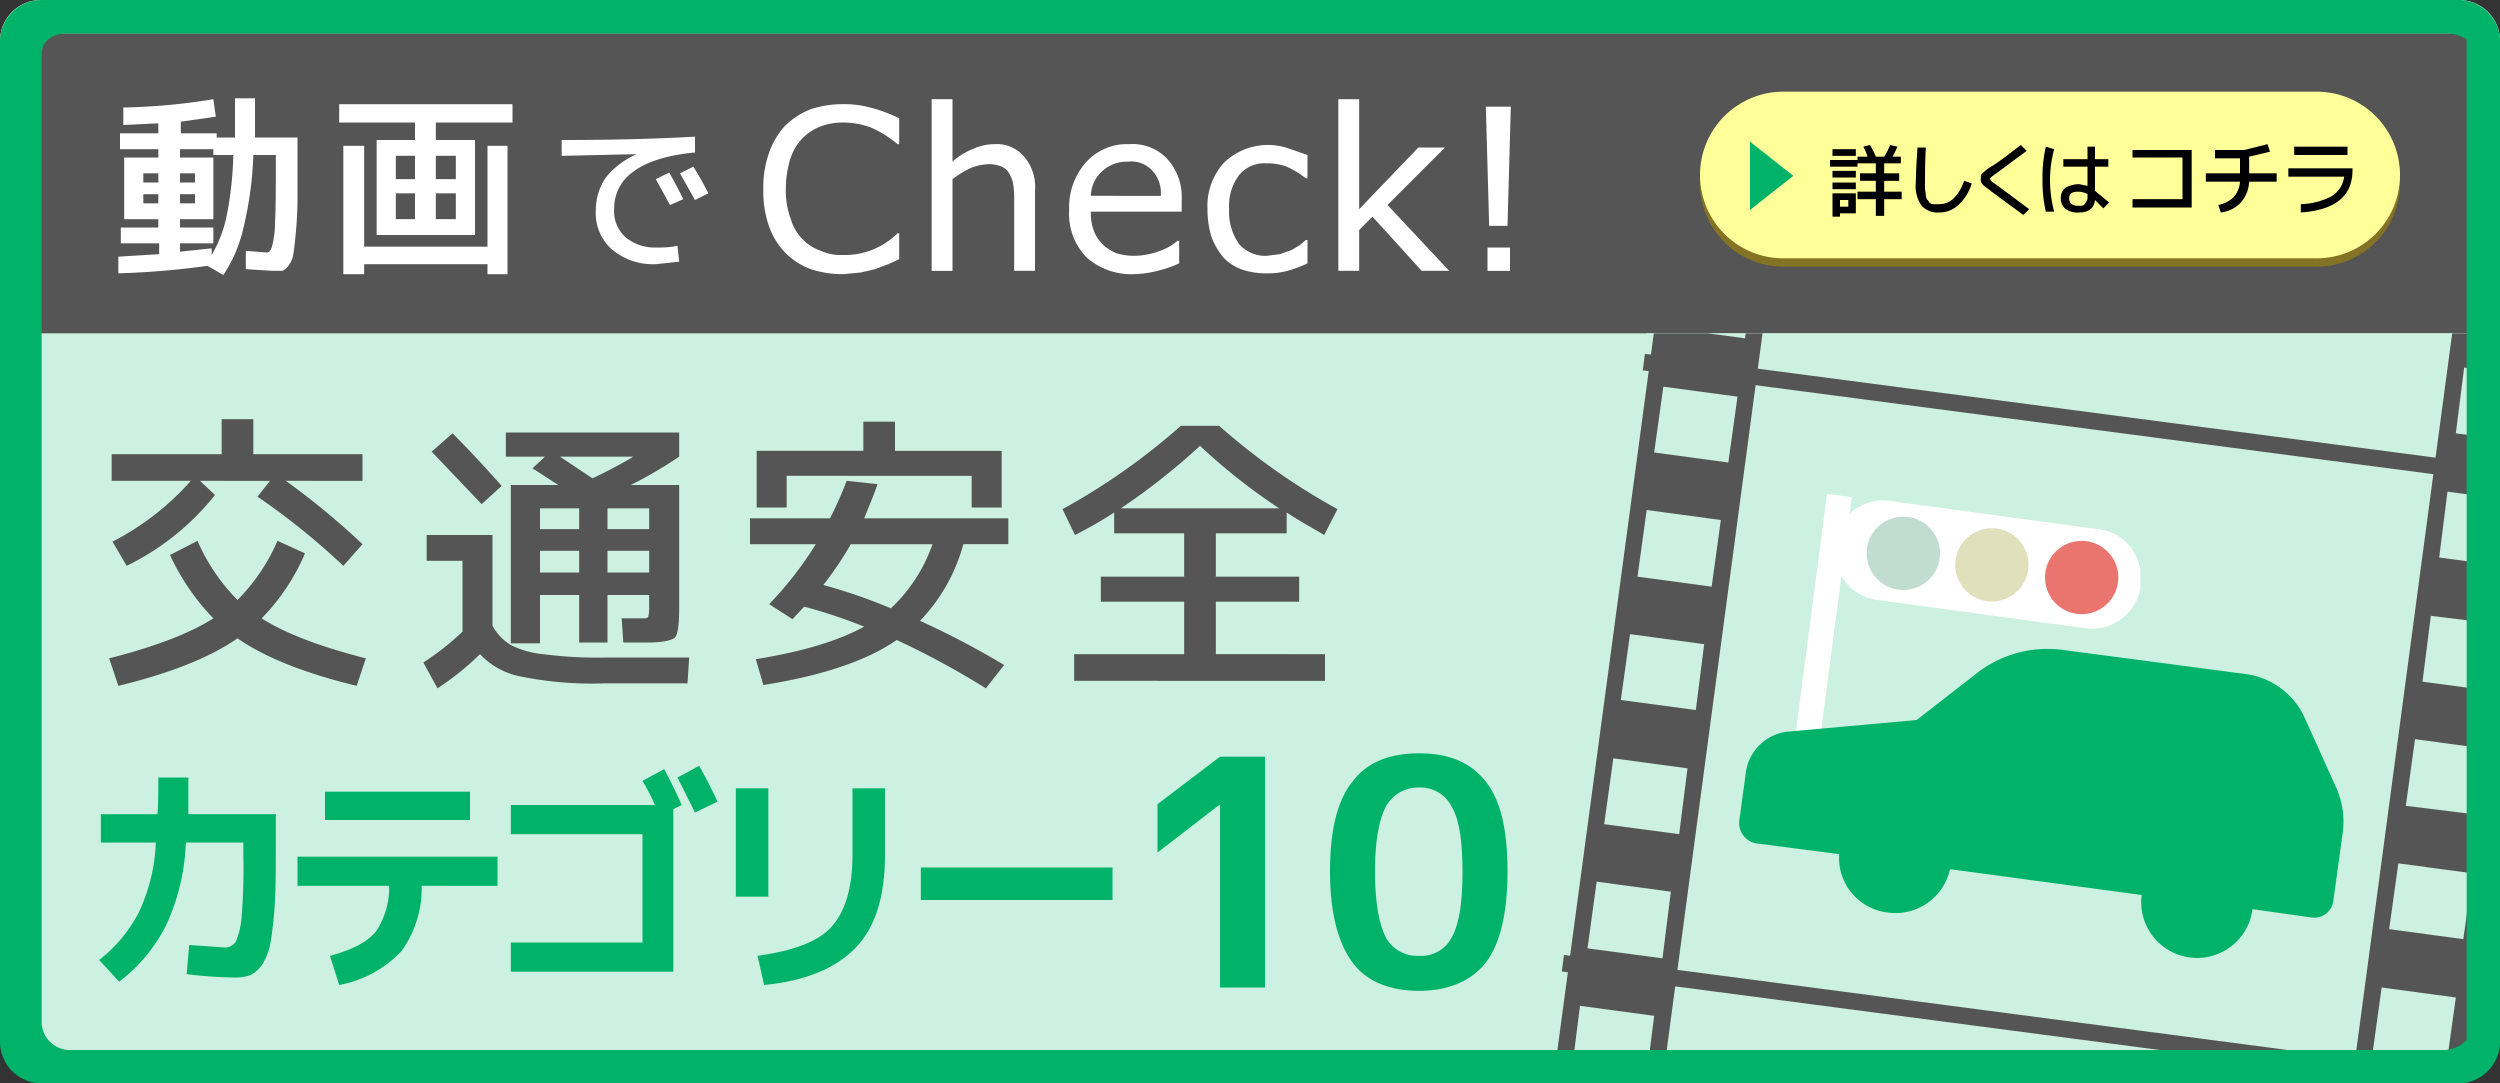
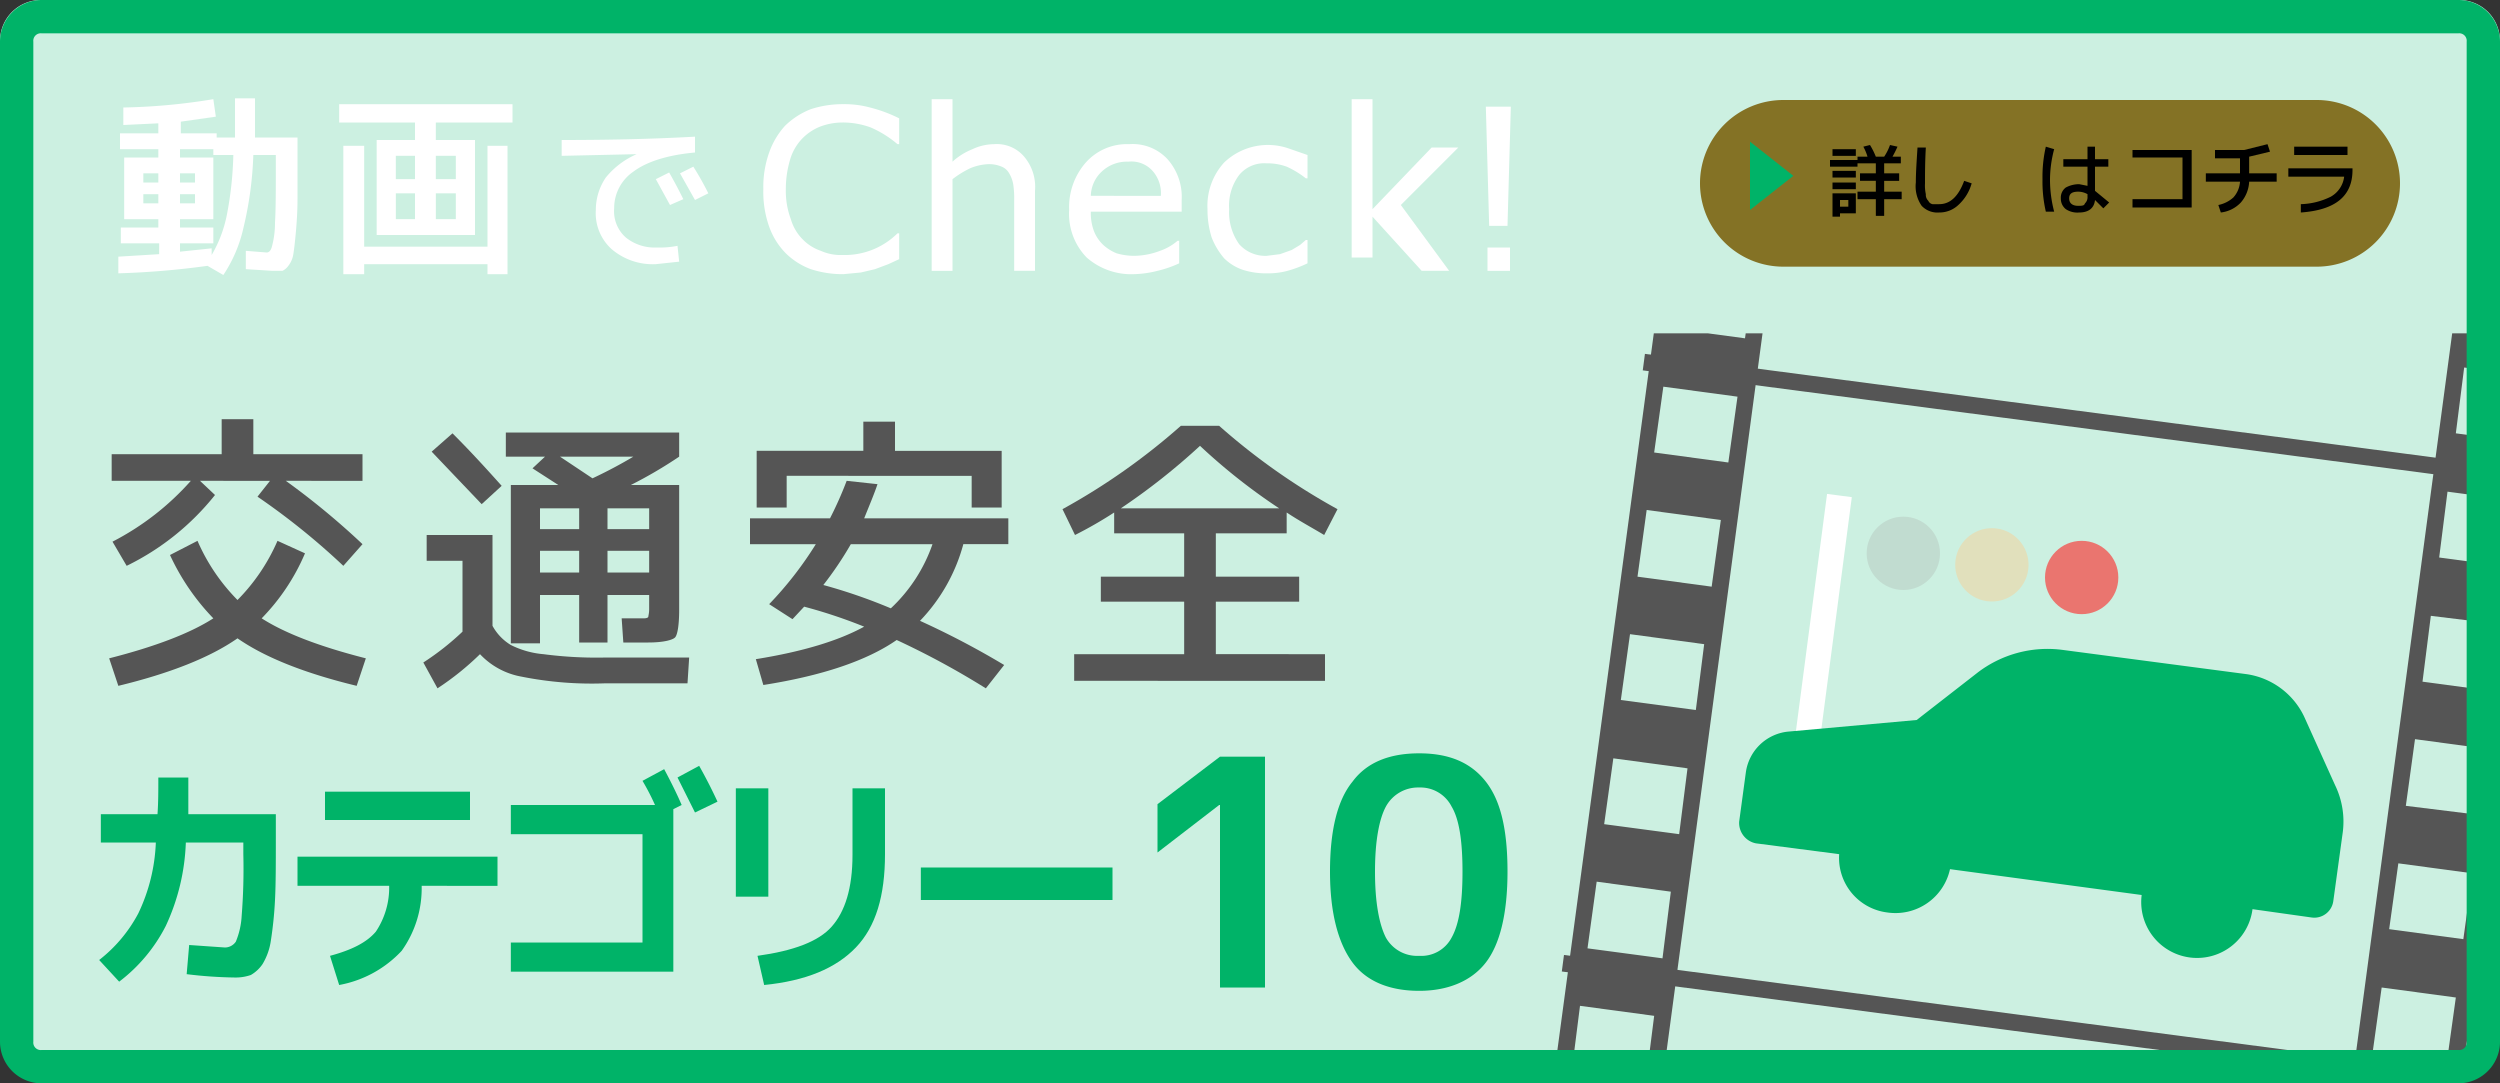
<svg xmlns="http://www.w3.org/2000/svg" id="ebfa1c52-06b4-4ced-b060-667fcb4dec60" data-name="レイヤー 1" width="300" height="130" viewBox="0 0 300 130">
  <rect x="0" y="0" width="300" height="130" fill="#333333" stroke="none" />
  <defs>
    <style>
      .add98bb1-23dc-4d13-abe5-5758483e43bd, .b7fd0dbf-4d4c-4f7b-ac2f-c08f12a41163 {
        fill: none;
      }

      .b15843a7-ecff-4c17-9df5-6eb2988ad51b {
        fill: #ccf0e1;
      }

      .bb6bdaf7-3c1e-431e-942a-9c9e5973107c {
        fill: #555;
      }

      .a44a424e-14fb-4add-9ae9-0fde494c729d {
        fill: #fff;
      }

      .fb83fc71-30ca-4e23-ab15-2b1c09a931e1 {
        fill: #00b368;
      }

      .f62a47f7-1c73-44a7-9c3b-1f602c333450 {
        clip-path: url(#a289e59d-a75e-4ed0-896d-fd8c1e645a66);
      }

      .e87e6634-7d35-4b5a-846c-333f160f3b32 {
        fill: #c1dcd0;
      }

      .a98ddde8-55c0-4a35-a388-2f00365ffb5a {
        fill: #e1e0bc;
      }

      .a039db66-8869-4e5b-9320-3fb4d3a6c97b {
        fill: #ea756f;
      }

      .b7fd0dbf-4d4c-4f7b-ac2f-c08f12a41163 {
        stroke: #00b368;
        stroke-linecap: round;
        stroke-linejoin: round;
        stroke-width: 3px;
      }

      .e6852da0-e863-4672-8e15-1821be59aeb2 {
        fill: #847225;
      }

      .b86823b0-ac25-437b-bf97-894326800619 {
        fill: #ff9;
      }
    </style>
    <clipPath id="a289e59d-a75e-4ed0-896d-fd8c1e645a66">
      <path class="add98bb1-23dc-4d13-abe5-5758483e43bd" d="M0,126.8A3.1,3.1,0,0,0,3,130H297a3.1,3.1,0,0,0,3-3.2V40H0Z" />
    </clipPath>
  </defs>
  <title>アートボード 1</title>
  <g id="e1cf75a5-5012-46dd-a8c1-24001a21957c" data-name="カテ10版">
    <path class="b15843a7-ecff-4c17-9df5-6eb2988ad51b" d="M300,122.1a4.9,4.9,0,0,1-5,4.9H5a4.9,4.9,0,0,1-5-4.9V4.9A4.9,4.9,0,0,1,5,0H295a4.9,4.9,0,0,1,5,4.9Z" />
-     <path class="bb6bdaf7-3c1e-431e-942a-9c9e5973107c" d="M297,4H3C1.3,4,0,4.8,0,6.1V40H300V6.1C300,4.8,298.7,4,297,4Z" />
    <g>
      <path class="a44a424e-14fb-4add-9ae9-0fde494c729d" d="M14.4,16H19V14.8l-4.2.2V12.9a73.4,73.4,0,0,0,10.8-1l.3,2.1-4.2.6V16h4.3v.5h2.2V11.8h2.4v4.7h5.1v7.4c0,1.5-.1,2.9-.2,4s-.2,2-.3,2.6a3,3,0,0,1-.6,1.4,1.9,1.9,0,0,1-.7.6H32.7l-3.2-.2V30.1l2.5.2q.4,0,.6-.6a10.9,10.9,0,0,0,.4-3c.1-1.6.1-4,.1-7.1v-1H30.4a43.4,43.4,0,0,1-1.2,8.8A16.7,16.7,0,0,1,26.8,33l-1.9-1.1a98.6,98.6,0,0,1-10.7.9v-2l4.9-.3V29.2H14.5V27.3H19v-1H14.9V18.9H19v-1H14.4V16Zm2.8,5.9H19V20.8H17.2Zm0,1.4v1.1H19V23.3Zm4.4,6.9,3.8-.4v.8a15.4,15.4,0,0,0,1.8-4.7,42.6,42.6,0,0,0,.8-7.3H25.6v-.7h-4v1h4v7.4h-4v1h4v1.9h-4Zm0-8.3h1.8V20.8H21.6Zm0,2.5h1.8V23.3H21.6Z" />
      <path class="a44a424e-14fb-4add-9ae9-0fde494c729d" d="M47.5,28.2H45.2V16.8h4.6V14.7H40.7V12.5H61.5v2.2H52.3v2.1H57V28.2ZM43.7,17.5V29.6H58.5V17.5h2.4V32.9H58.5V31.7H43.7v1.2H41.2V17.5Zm3.8,4h2.3V18.7H47.5Zm0,1.7v3.1h2.3V23.2Zm4.8-1.7h2.4V18.7H52.3Zm0,1.7v3.1h2.4V23.2Z" />
    </g>
    <path class="a44a424e-14fb-4add-9ae9-0fde494c729d" d="M71.5,25.2a6.9,6.9,0,0,1,1.2-3.9,9.8,9.8,0,0,1,3.7-2.8h0l-9,.2V16.8c5.3,0,10.6-.1,16-.4v1.9c-3.3.3-5.8,1.1-7.4,2.3A5.3,5.3,0,0,0,73.7,25a4.2,4.2,0,0,0,1.4,3.5,5.5,5.5,0,0,0,3.7,1.2,11,11,0,0,0,2.5-.2l.2,1.9-2.8.3a7.6,7.6,0,0,1-5.3-1.8A5.8,5.8,0,0,1,71.5,25.2Zm7.2-3.7,1.6-.8c.8,1.4,1.3,2.4,1.7,3.2l-1.6.7Zm2.9-.7,1.6-.8A35.8,35.8,0,0,1,85,23.2l-1.6.8Z" />
    <g>
      <path class="a44a424e-14fb-4add-9ae9-0fde494c729d" d="M107.9,31.1l-1.3.6-1.6.6-1.7.4-2.1.2a12.3,12.3,0,0,1-3.9-.6,8.5,8.5,0,0,1-3-1.9,8.7,8.7,0,0,1-2-3.2,12.5,12.5,0,0,1-.7-4.5,12.3,12.3,0,0,1,.7-4.4,9.4,9.4,0,0,1,1.9-3.2,9.2,9.2,0,0,1,3.1-2,12.3,12.3,0,0,1,3.9-.6,11.7,11.7,0,0,1,3.2.4,17.1,17.1,0,0,1,3.5,1.3v3.1h-.2a12.8,12.8,0,0,0-3.2-2,9.7,9.7,0,0,0-3.4-.6,7.6,7.6,0,0,0-2.7.5,6.2,6.2,0,0,0-2.2,1.5,6.1,6.1,0,0,0-1.4,2.5,12.3,12.3,0,0,0-.5,3.5,9.7,9.7,0,0,0,.6,3.6,5.7,5.7,0,0,0,1.4,2.4,5.5,5.5,0,0,0,2.2,1.4,5.8,5.8,0,0,0,2.6.5,9,9,0,0,0,6.6-2.6h.2v3.1Z" />
      <path class="a44a424e-14fb-4add-9ae9-0fde494c729d" d="M124.2,32.5h-2.5V24.1a11.5,11.5,0,0,0-.1-1.9,3.8,3.8,0,0,0-.5-1.4,1.8,1.8,0,0,0-.9-.8,3.8,3.8,0,0,0-1.6-.3,6.3,6.3,0,0,0-2.2.5,12,12,0,0,0-2.1,1.3v11h-2.5V11.9h2.5v7.5a7.9,7.9,0,0,1,2.4-1.5,6.2,6.2,0,0,1,2.6-.6,4.3,4.3,0,0,1,3.6,1.5,5.6,5.6,0,0,1,1.3,4.1v9.6Z" />
      <path class="a44a424e-14fb-4add-9ae9-0fde494c729d" d="M141.8,25.4H130.9a6.1,6.1,0,0,0,.4,2.4,4.6,4.6,0,0,0,1.1,1.6,5.4,5.4,0,0,0,1.6,1,7.6,7.6,0,0,0,2.1.3,8.9,8.9,0,0,0,3.1-.6,6.4,6.4,0,0,0,2.1-1.2h.2v2.7a13.4,13.4,0,0,1-2.6.9,12.6,12.6,0,0,1-2.8.4,8.1,8.1,0,0,1-5.7-2,7.5,7.5,0,0,1-2.1-5.7,8.1,8.1,0,0,1,2-5.7,6.6,6.6,0,0,1,5.2-2.2,5.7,5.7,0,0,1,4.6,1.8,6.8,6.8,0,0,1,1.7,4.9v1.4Zm-2.5-1.9a4,4,0,0,0-1-3,3.4,3.4,0,0,0-2.9-1.1,4.4,4.4,0,0,0-3.2,1.2,4.1,4.1,0,0,0-1.3,2.9Z" />
      <path class="a44a424e-14fb-4add-9ae9-0fde494c729d" d="M156.9,31.6a14.4,14.4,0,0,1-2.4.9,8.8,8.8,0,0,1-2.4.3,9.2,9.2,0,0,1-2.9-.4,5.9,5.9,0,0,1-2.3-1.4,8.7,8.7,0,0,1-1.5-2.5,11.1,11.1,0,0,1-.5-3.4,7.7,7.7,0,0,1,2-5.6,7.6,7.6,0,0,1,7.7-1.7l2.3.8v2.8h-.2a10.9,10.9,0,0,0-2.3-1.4,6.7,6.7,0,0,0-2.4-.4,3.9,3.9,0,0,0-3.3,1.4,6.1,6.1,0,0,0-1.2,4.1,6.6,6.6,0,0,0,1.2,4.2,4.2,4.2,0,0,0,3.3,1.4l1.6-.2L155,30l1-.6.7-.6h.2v2.8Z" />
-       <path class="a44a424e-14fb-4add-9ae9-0fde494c729d" d="M173.9,32.5h-3.3L164.7,26l-1.6,1.6v4.9h-2.5V11.9h2.5V25.1l7.1-7.4h3.2l-6.9,6.9Z" />
+       <path class="a44a424e-14fb-4add-9ae9-0fde494c729d" d="M173.9,32.5h-3.3L164.7,26v4.9h-2.5V11.9h2.5V25.1l7.1-7.4h3.2l-6.9,6.9Z" />
      <path class="a44a424e-14fb-4add-9ae9-0fde494c729d" d="M181.3,12.8l-.4,14.3h-2.2l-.4-14.3Zm-.1,19.7h-2.7V29.7h2.7Z" />
    </g>
    <g>
      <path class="bb6bdaf7-3c1e-431e-942a-9c9e5973107c" d="M31.4,74.2c2.8,1.8,7,3.4,12.5,4.8l-1.1,3.3c-6.2-1.5-11-3.4-14.3-5.7-3.3,2.3-8.1,4.2-14.3,5.7L13.1,79c5.5-1.4,9.7-3,12.5-4.8a27.5,27.5,0,0,1-5.2-7.6l3.3-1.7A23.2,23.2,0,0,0,28.5,72a23.2,23.2,0,0,0,4.8-7.1l3.3,1.5A25.3,25.3,0,0,1,31.4,74.2Zm9.8-6.3a84.4,84.4,0,0,0-10.3-8.3l1.5-1.9H24l1.8,1.7a30.8,30.8,0,0,1-10.6,8.5L13.5,65a32.3,32.3,0,0,0,9.4-7.3H13.4V54.5H26.6V50.3h3.8v4.2H43.5v3.2H34.3a90.8,90.8,0,0,1,9.2,7.6Z" />
      <path class="bb6bdaf7-3c1e-431e-942a-9c9e5973107c" d="M51.2,64.2h7.9V75.1a6.1,6.1,0,0,0,2.2,2.3,10.7,10.7,0,0,0,3.9,1.1,49.2,49.2,0,0,0,7.6.4h9.9L82.5,82H72.6a42.9,42.9,0,0,1-10-.8,9,9,0,0,1-5-2.7,33.6,33.6,0,0,1-5.1,4.1l-1.7-3.1a32.1,32.1,0,0,0,4.7-3.7V67.3H51.2V64.2Zm9-5.9-2.4,2.2-6-6.3L54.3,52C56.6,54.3,58.5,56.4,60.2,58.3Zm.5-3.5V51.9H81.5v2.9a53.1,53.1,0,0,1-5.8,3.4h5.8v15c0,1.8-.2,3-.5,3.3s-1.4.6-3.2.6h-3l-.2-2.9h2.7c.3,0,.5-.1.5-.2s.1-.4.1-.9V71.4h-5v5.7H69.5V71.4H64.8v5.8H61.3v-19H67l-3.1-2,1.5-1.4Zm8.8,8.7V61H64.8v2.5Zm0,2.6H64.8v2.6h4.7Zm1.6-8.7c1.7-.8,3.4-1.7,4.9-2.6H67.2Zm1.8,6.1h5V61h-5Zm0,2.6v2.6h5V66.1Z" />
      <path class="bb6bdaf7-3c1e-431e-942a-9c9e5973107c" d="M90,65.3V62.2h9.6a44.3,44.3,0,0,0,2-4.5l3.7.4c-.4,1.2-1,2.6-1.6,4.1H121v3.1h-5.4a21.2,21.2,0,0,1-5.2,9.2,100.7,100.7,0,0,1,10.1,5.3l-2.2,2.8a97.5,97.5,0,0,0-10.7-5.8c-3.6,2.5-9,4.3-16,5.4l-.9-3.1c5.6-.9,9.9-2.2,13-3.9a60.7,60.7,0,0,0-7.2-2.4l-1.4,1.5-2.8-1.8a43.4,43.4,0,0,0,5.6-7.2Zm26.6-8.2H94.4v3.8H90.8V54.1h12.8V50.6h3.8v3.5h12.8v6.8h-3.6ZM106.9,73a19.1,19.1,0,0,0,5-7.7h-9.8a41.6,41.6,0,0,1-3.3,4.9A64.8,64.8,0,0,1,106.9,73Z" />
      <path class="bb6bdaf7-3c1e-431e-942a-9c9e5973107c" d="M128.9,78.5h13.2V72.2h-10v-3h10V64h-8.4V61.5a49.1,49.1,0,0,1-4.7,2.7l-1.5-3.1a78.3,78.3,0,0,0,14.2-10h4.6a78.3,78.3,0,0,0,14.2,10l-1.6,3.1c-1.5-.9-3-1.7-4.5-2.7V64h-8.5v5.2h10v3h-10v6.3H159v3.2H128.9V78.5ZM134.5,61h19a71.3,71.3,0,0,1-9.5-7.5A78.4,78.4,0,0,1,134.5,61Z" />
    </g>
    <g>
      <path class="fb83fc71-30ca-4e23-ab15-2b1c09a931e1" d="M146.4,90.8h5.4v27.7h-5.4V96.6h-.1l-7.4,5.7V96.5Z" />
      <path class="fb83fc71-30ca-4e23-ab15-2b1c09a931e1" d="M162.3,93.8c1.7-2.3,4.4-3.4,8-3.4s6.2,1.1,8,3.4,2.6,5.8,2.6,10.8-.9,8.7-2.6,10.9-4.5,3.4-8,3.4-6.3-1.1-8-3.4-2.7-5.9-2.7-10.9S160.5,96,162.3,93.8Zm4,18.7a4.3,4.3,0,0,0,4,2.2,4.1,4.1,0,0,0,3.9-2.2c.9-1.6,1.3-4.2,1.3-7.9s-.4-6.3-1.3-7.8a4.2,4.2,0,0,0-3.9-2.3,4.4,4.4,0,0,0-4,2.3c-.8,1.5-1.3,4.1-1.3,7.8S165.5,110.9,166.3,112.5Z" />
    </g>
    <g>
      <path class="fb83fc71-30ca-4e23-ab15-2b1c09a931e1" d="M19,93.3h3.6v4.4H33.1v2.9c0,3,0,5.5-.1,7.4a46.9,46.9,0,0,1-.5,4.9,7.5,7.5,0,0,1-1,2.8,4.3,4.3,0,0,1-1.4,1.3,5.6,5.6,0,0,1-2,.3,52.2,52.2,0,0,1-5.7-.4l.3-3.5,4.3.3a1.6,1.6,0,0,0,1.3-.7,9.4,9.4,0,0,0,.7-3.1,71.1,71.1,0,0,0,.2-7.4v-1.4H22.3a25.7,25.7,0,0,1-2.4,10,19.5,19.5,0,0,1-5.6,6.7l-2.4-2.6a17.4,17.4,0,0,0,4.7-5.6,21.5,21.5,0,0,0,2.1-8.5H12.1V97.7h6.8C19,96.3,19,94.9,19,93.3Z" />
      <path class="fb83fc71-30ca-4e23-ab15-2b1c09a931e1" d="M35.7,102.8h24v3.5H50.6a12.9,12.9,0,0,1-2.4,7.8,13.6,13.6,0,0,1-7.5,4.1l-1.1-3.5c2.6-.7,4.4-1.6,5.5-2.9a9.5,9.5,0,0,0,1.6-5.5h-11ZM39,98.4V95H56.4v3.4Z" />
      <path class="fb83fc71-30ca-4e23-ab15-2b1c09a931e1" d="M80.8,97.1v19.5H61.3v-3.5H77.1v-13H61.3V96.6H78.6a28,28,0,0,0-1.5-2.9l2.6-1.4c.8,1.5,1.5,2.9,2.1,4.3Zm5.3-.9-2.7,1.3-2.1-4.2,2.6-1.4C84.8,93.5,85.5,94.9,86.1,96.2Z" />
      <path class="fb83fc71-30ca-4e23-ab15-2b1c09a931e1" d="M88.3,107.6v-13h3.9v13Zm14-13h3.9v7.9c0,5-1.1,8.7-3.5,11.2s-6,4-11,4.5l-.8-3.5c4.3-.6,7.3-1.7,8.9-3.5s2.5-4.6,2.5-8.6Z" />
      <path class="fb83fc71-30ca-4e23-ab15-2b1c09a931e1" d="M110.5,108v-3.9h23V108Z" />
    </g>
    <g class="f62a47f7-1c73-44a7-9c3b-1f602c333450">
      <g>
        <rect class="b15843a7-ecff-4c17-9df5-6eb2988ad51b" x="184" y="30" width="126" height="108" transform="matrix(0.13, -0.99, 0.99, 0.13, 130.91, 317.66)" />
        <g>
-           <path class="a44a424e-14fb-4add-9ae9-0fde494c729d" d="M256.9,70.3a5.9,5.9,0,0,1-6.6,5.1l-25-3.4a5.9,5.9,0,0,1-5.1-6.6v-.3a5.8,5.8,0,0,1,6.5-5l25.1,3.4a5.7,5.7,0,0,1,5,6.6Z" />
          <circle class="e87e6634-7d35-4b5a-846c-333f160f3b32" cx="228.4" cy="66.4" r="4.4" />
          <circle class="a98ddde8-55c0-4a35-a388-2f00365ffb5a" cx="239.1" cy="67.9" r="4.4" transform="translate(140.1 295.8) rotate(-82.4)" />
          <circle class="a039db66-8869-4e5b-9320-3fb4d3a6c97b" cx="249.8" cy="69.3" r="4.4" />
          <rect class="a44a424e-14fb-4add-9ae9-0fde494c729d" x="198.3" y="78.2" width="41" height="3" transform="matrix(0.13, -0.99, 0.99, 0.13, 110.72, 286.01)" />
        </g>
        <path class="fb83fc71-30ca-4e23-ab15-2b1c09a931e1" d="M280.2,94.2,276.5,86a9.1,9.1,0,0,0-6.9-5.1l-22-2.9a13.8,13.8,0,0,0-10.4,2.8L230,86.4l-15.5,1.4a5.7,5.7,0,0,0-5,4.9l-.8,5.9a2.5,2.5,0,0,0,2,2.6l10,1.3a6.6,6.6,0,0,0,5.8,7,6.7,6.7,0,0,0,7.5-5.2l23,3.1a6.7,6.7,0,0,0,13.3,1.7l7.1,1a2.3,2.3,0,0,0,2.6-2l1.1-8A10,10,0,0,0,280.2,94.2Z" />
        <path class="bb6bdaf7-3c1e-431e-942a-9c9e5973107c" d="M201.9,14.4,185.1,139.3l2,.2.5-3.9,8.9,1.2-.5,3.9,2,.3L214.7,16.1Zm-4.4,115.4-8.9-1.2,1-7.9,8.9,1.2Zm2-14.8-9-1.2,1.1-8,8.9,1.2Zm2-14.9-9-1.2,1.1-7.9,8.9,1.2Zm2-14.9-9-1.2,1.1-7.9,8.9,1.2Zm1.9-14.8-8.9-1.2,1.1-8,8.9,1.2Zm2-14.9-8.9-1.2,1.1-7.9,8.9,1.2Zm2-14.9-8.9-1.2,1.1-7.9,8.9,1.2Zm2-14.8-8.9-1.2,1.1-8,8.9,1.2Z" />
        <path class="bb6bdaf7-3c1e-431e-942a-9c9e5973107c" d="M296,27,279.3,151.9l1.9.3.6-4,8.9,1.2-.5,4,2,.2L308.9,28.7Zm-4.4,115.4-8.9-1.1,1.1-8,8.9,1.2Zm2-14.8-8.9-1.2,1.1-7.9,8.9,1.2Zm2-14.9-8.9-1.2,1.1-7.9,8.9,1.2Zm2-14.9-8.9-1.1,1.1-8,8.9,1.2Zm2-14.8-8.9-1.2,1-7.9,9,1.1Zm2-14.9-8.9-1.2,1-7.9,9,1.2Zm2-14.9L294.7,52l1-7.9,9,1.2Zm2-14.8-8.9-1.2,1-7.9,8.9,1.1Z" />
        <rect class="bb6bdaf7-3c1e-431e-942a-9c9e5973107c" x="240.8" y="68.7" width="2" height="108" transform="matrix(0.13, -0.99, 0.99, 0.13, 88.1, 346.04)" />
        <rect class="bb6bdaf7-3c1e-431e-942a-9c9e5973107c" x="250.5" y="-3.7" width="2" height="108" transform="matrix(0.13, -0.99, 0.99, 0.13, 168.23, 292.92)" />
      </g>
    </g>
    <path class="fb83fc71-30ca-4e23-ab15-2b1c09a931e1" d="M295,4a.9.9,0,0,1,1,1V125a.9.9,0,0,1-1,1H5a.9.9,0,0,1-1-1V5A.9.9,0,0,1,5,4H295m0-4H5A5,5,0,0,0,0,5V125a5,5,0,0,0,5,5H295a5,5,0,0,0,5-5V5a5,5,0,0,0-5-5Z" />
-     <path class="b7fd0dbf-4d4c-4f7b-ac2f-c08f12a41163" d="M298.5,122.4a5.3,5.3,0,0,1-5.1,5.1H8.2a4.9,4.9,0,0,1-4.7-5.1V6.6c0-2.6,2-4.1,4.7-4.1H293.4c2.7,0,5.1,1.5,5.1,4.1V122.4Z" />
    <g>
      <path class="e6852da0-e863-4672-8e15-1821be59aeb2" d="M288,22a10,10,0,0,1-10,10H214a10,10,0,0,1-10-10h0a10,10,0,0,1,10-10h64a10,10,0,0,1,10,10Z" />
-       <path class="b86823b0-ac25-437b-bf97-894326800619" d="M288,21a10,10,0,0,1-10,10H214a10,10,0,0,1-10-10h0a10,10,0,0,1,10-10h64a10,10,0,0,1,10,10Z" />
      <g>
        <path d="M226.1,23h2.1v.9h-2.1v2h-1v-2h-2.2V23h2.2V21.7h-1.9v-.9h1.9V19.6h-2.2V20h-3.3v-.8h3.3v-.4h1.2a6.1,6.1,0,0,0-.5-1.2l.8-.2a9.1,9.1,0,0,1,.7,1.4h1a6.1,6.1,0,0,0,.7-1.4l.9.2a13.3,13.3,0,0,1-.6,1.2h1v.8h-2v1.2h1.8v.9h-1.8Zm-6.2-4.3v-.8h2.8v.8Zm.9,6.9V26h-.9V23.2h2.8v2.4Zm-.9-4.3v-.8h2.8v.8Zm0,1.4v-.8h2.8v.8Zm.9,2.1h1V24h-1Z" />
        <path d="M230.1,17.7h1c-.1,1.8-.1,3.2-.1,4.3a4.9,4.9,0,0,0,.1,1.3,1,1,0,0,0,.3.8.7.7,0,0,0,.5.4h.8c1.3,0,2.3-.9,3-2.8l.9.3a5.5,5.5,0,0,1-1.6,2.6,3.3,3.3,0,0,1-2.3.9,2.6,2.6,0,0,1-2.1-.8,4.1,4.1,0,0,1-.7-2.8C229.9,20.7,230,19.3,230.1,17.7Z" />
-         <path d="M239.7,20.7l-.7.5-.2.2c0,.1.1.2.1.3l.7.5,3.9,2.9-.7.7L239,23c-.6-.5-1-.7-1.1-.9a.8.8,0,0,1-.2-.7c0-.2,0-.5.2-.6a5,5,0,0,1,1.2-.9c1.1-.7,2.2-1.6,3.4-2.5l.7.7Z" />
        <path d="M246.5,17.9a14.4,14.4,0,0,0-.5,3.7,15.2,15.2,0,0,0,.5,3.8h-1a16.1,16.1,0,0,1-.4-3.9,16.1,16.1,0,0,1,.4-3.9ZM253,20h-1.6v2.9l1.7,1.4-.7.7-1-1c-.1,1-.8,1.5-1.9,1.5a2.5,2.5,0,0,1-1.6-.4,1.6,1.6,0,0,1-.6-1.3,1.5,1.5,0,0,1,.6-1.3,3.4,3.4,0,0,1,1.6-.4l1,.2V20h-2.9v-.9h2.9V17.6h.9v1.5H253V20Zm-2.5,3.3a2.3,2.3,0,0,0-1.1-.3c-.7,0-1.1.2-1.1.8s.4.9,1.1.9.7-.1.8-.3a1,1,0,0,0,.3-.8Z" />
        <path d="M255.9,18H263v6.9h-7.1v-1h6v-5h-6V18Z" />
        <path d="M264.7,21.8v-1h4.1V19h-3v-1h3.5l2.8-.7.3.9-2.5.6v2h3.3v1h-3.3a4.1,4.1,0,0,1-1,2.5,3.9,3.9,0,0,1-2.4,1.2l-.3-.9a3.8,3.8,0,0,0,1.8-.9,3.1,3.1,0,0,0,.8-1.9Z" />
        <path d="M274.5,20.2h7.8v.2c0,3.1-2,4.8-6.2,5.1v-1a8.6,8.6,0,0,0,3.6-.9,3.2,3.2,0,0,0,1.6-2.4h-6.7v-1Zm.8-1.6v-1h6.4v1Z" />
      </g>
      <polygon class="fb83fc71-30ca-4e23-ab15-2b1c09a931e1" points="210 17 215.2 21.1 210 25.2 210 17" />
    </g>
  </g>
</svg>